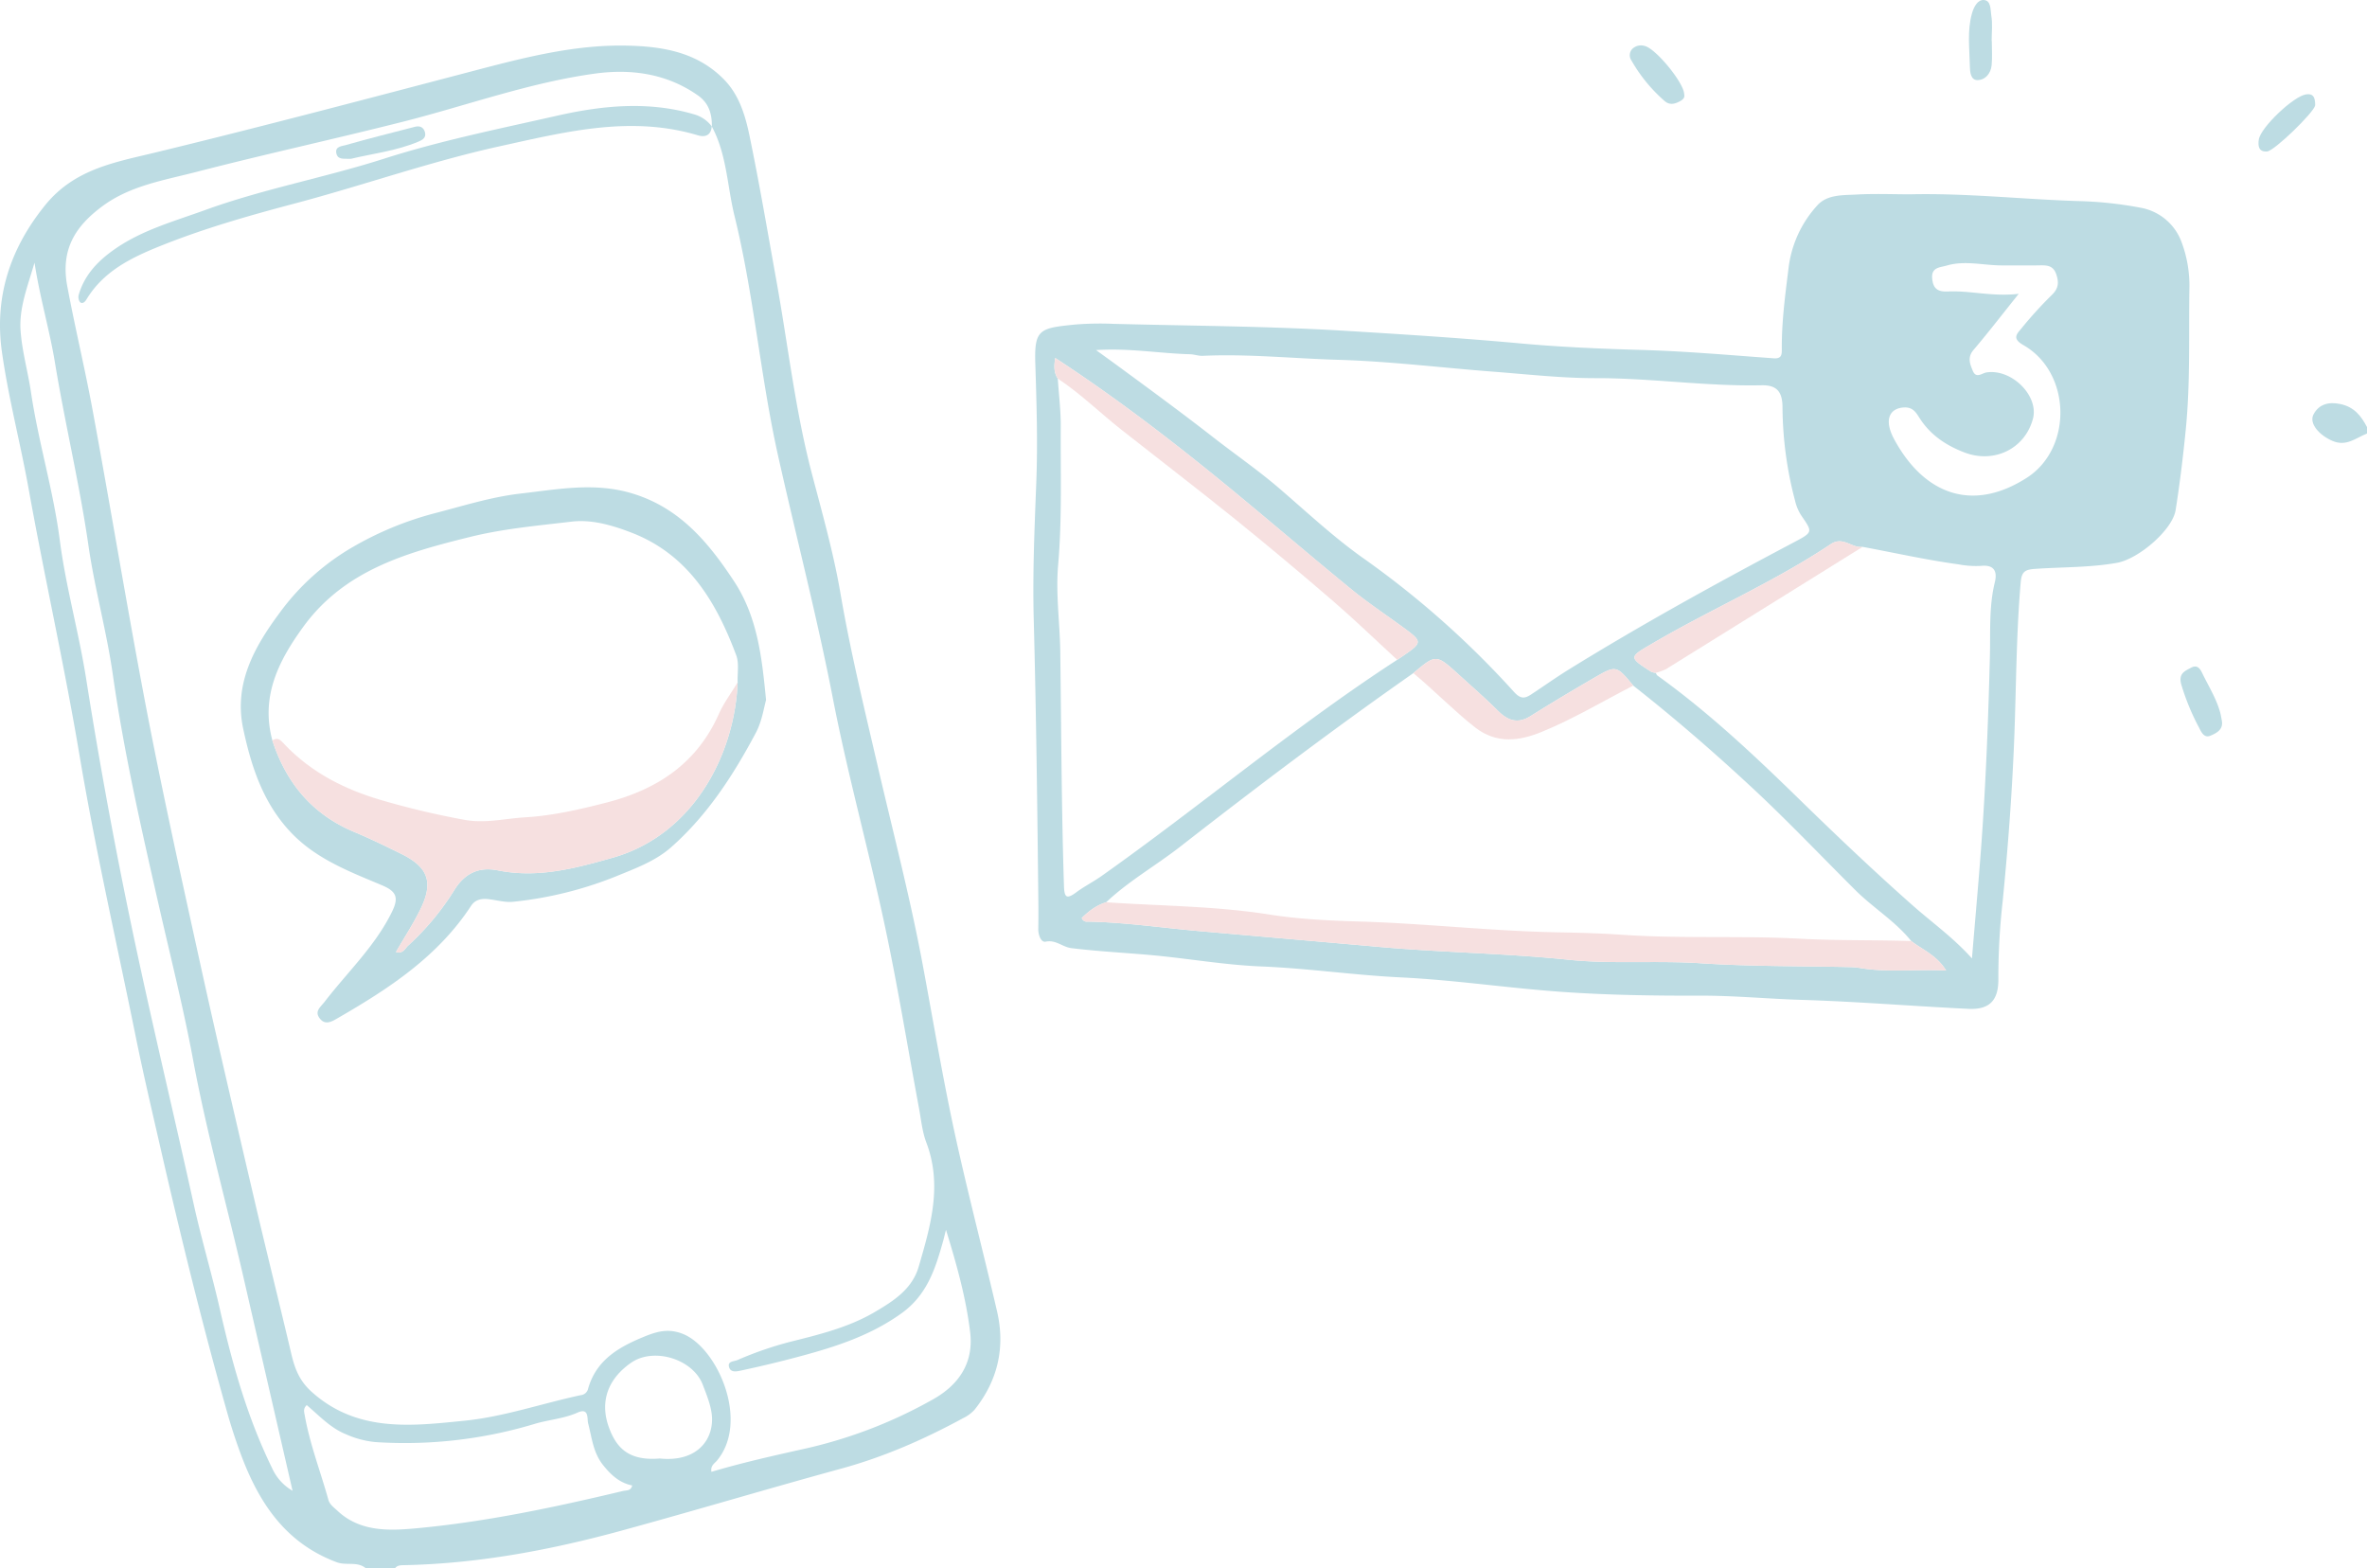
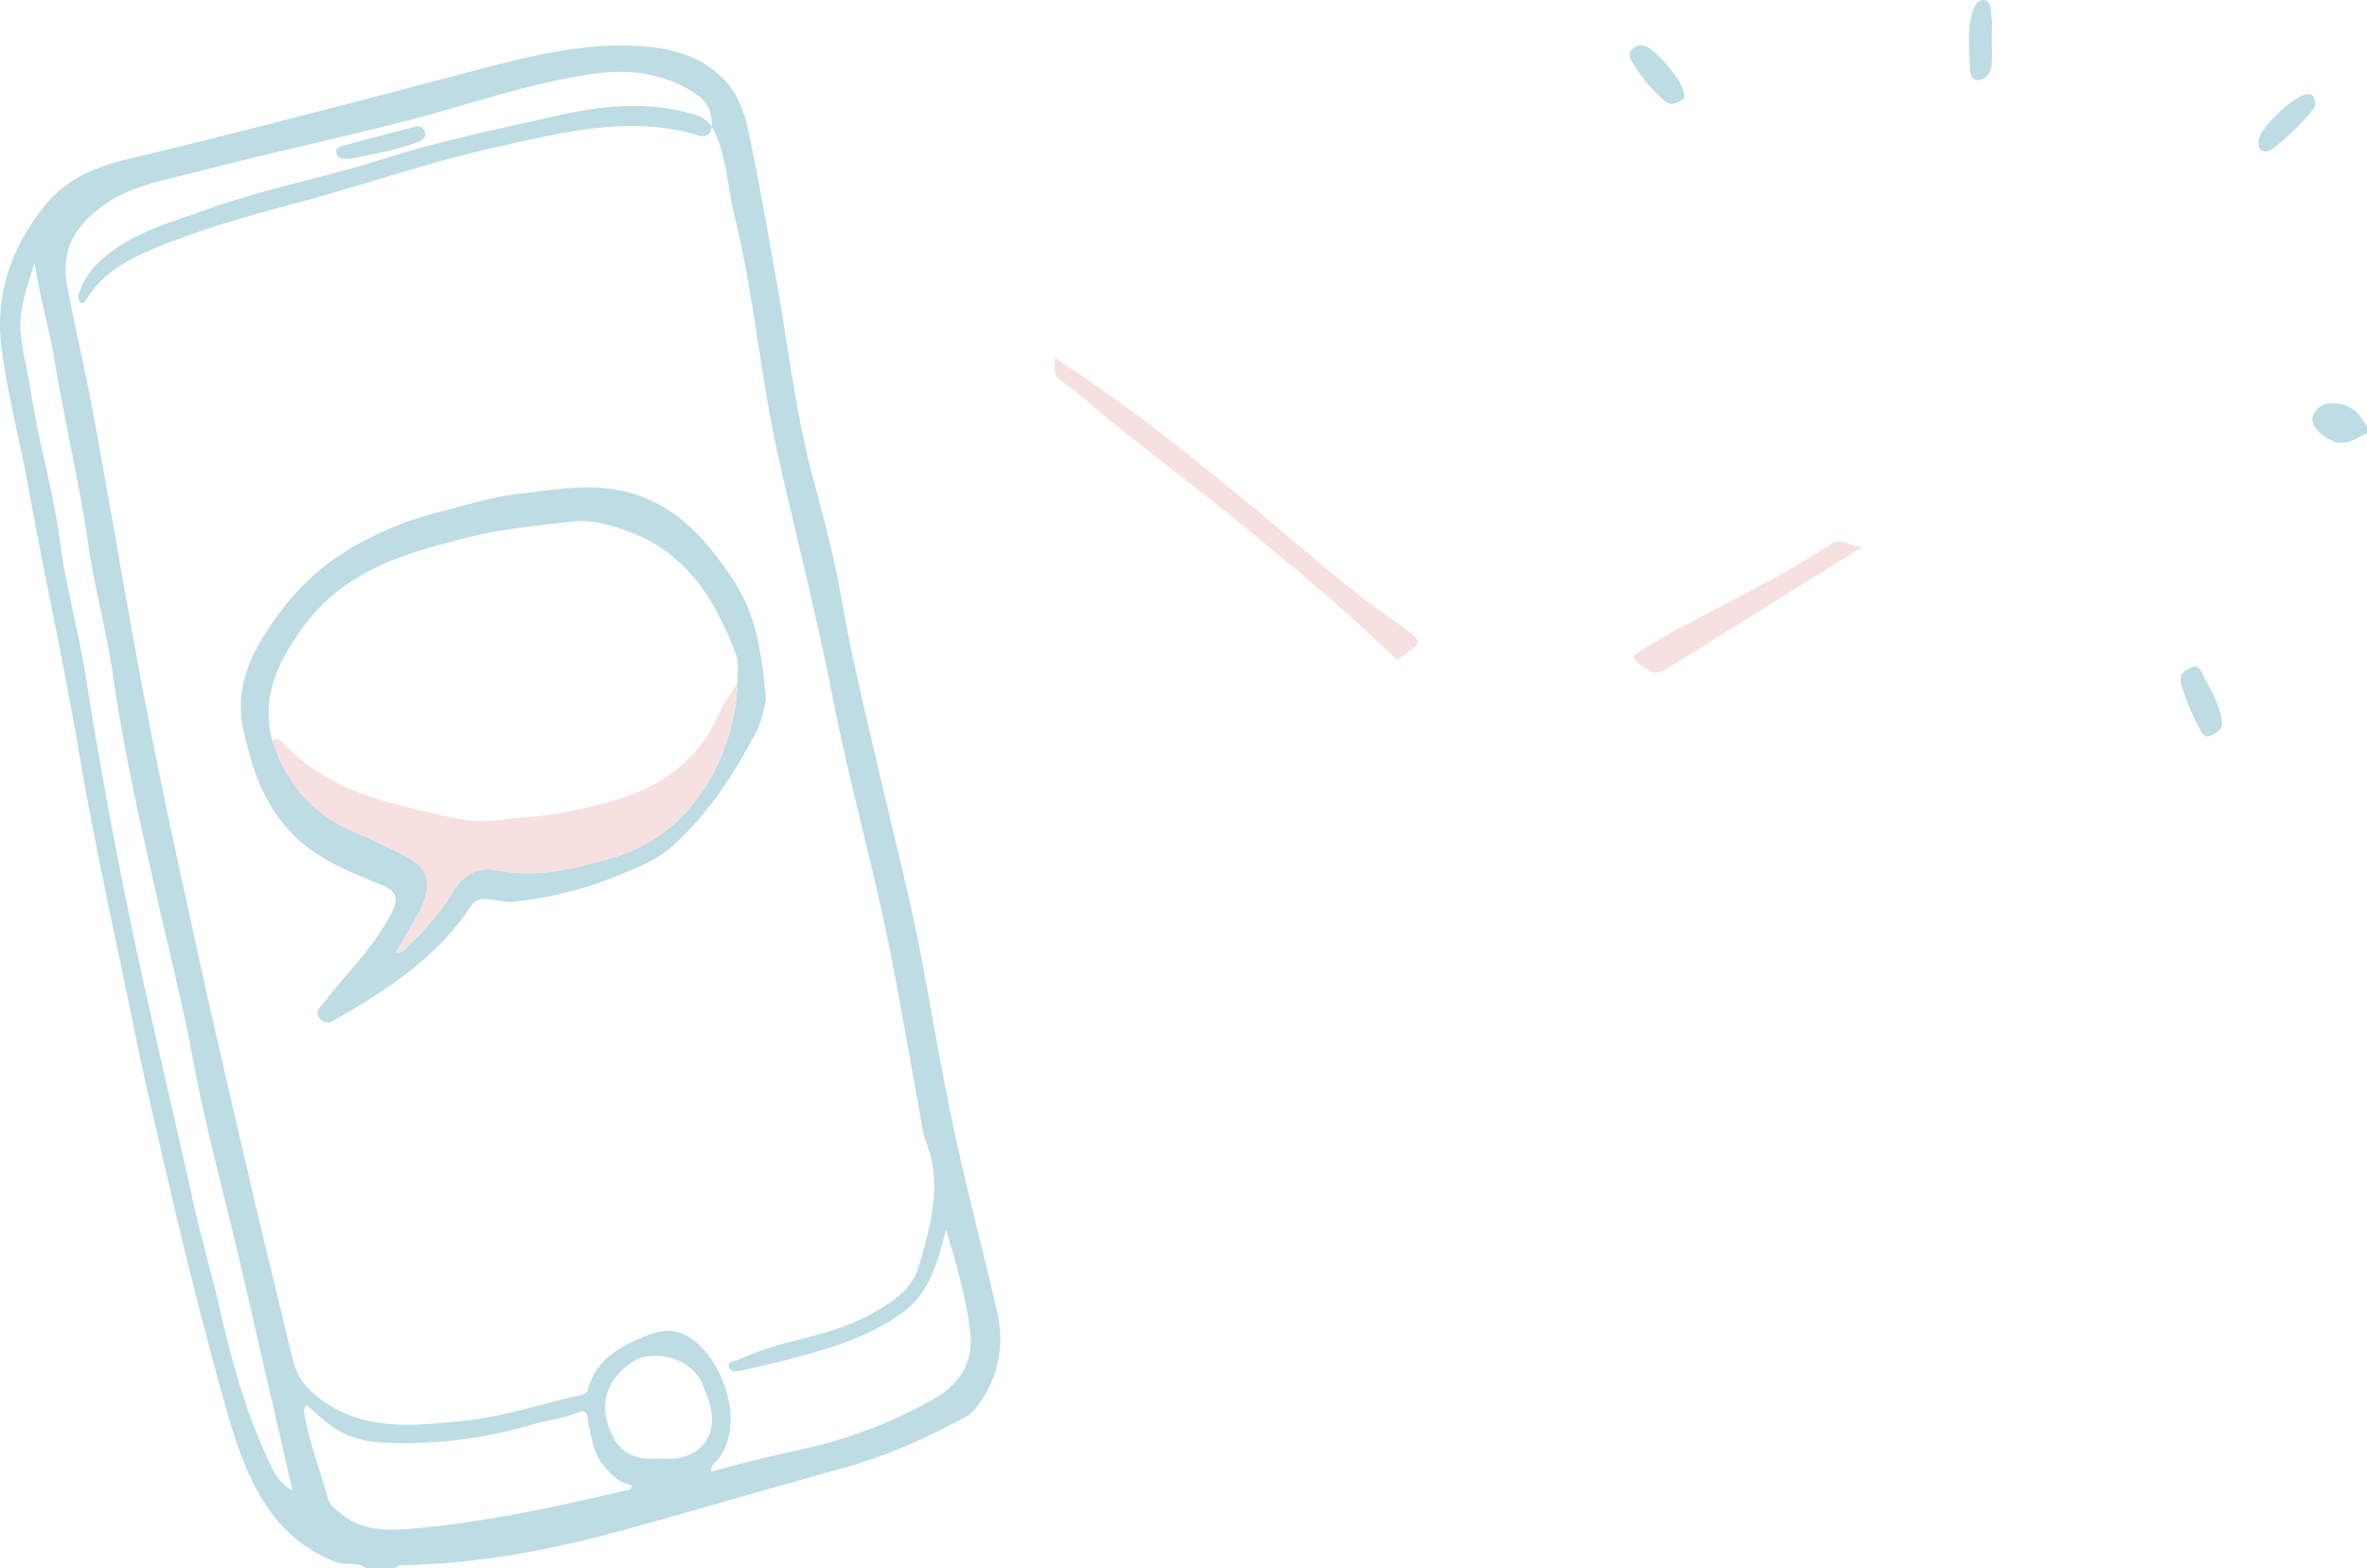
<svg xmlns="http://www.w3.org/2000/svg" viewBox="0 0 1001.506 663.539">
  <g fill="#bddce3">
    <path d="m154.807 663.539c-3.6-3.083-8.194-1.037-12.349-2.588-22.057-8.233-33.225-25.7-40.836-46.412-2.035-5.538-3.861-11.168-5.467-16.845-10.479-37.061-19.664-74.469-28.246-111.994-3.581-15.654-7.277-31.324-10.473-47.082-8.052-39.7-17.093-79.234-23.807-119.159-6.345-37.736-14.747-75.035-21.519-112.659-3.49-19.389-8.56-38.508-11.3-57.95-3.24-22.989 3.327-43.567 18.342-62.092 12.431-15.335 29.657-18.127 46.692-22.258 44.934-10.908 89.622-22.737 134.343-34.473 21.054-5.527 42.569-11.172 64.849-10.727 15.316.3 29.876 2.723 41.237 14.258 6.484 6.583 9.068 15.272 10.849 23.85 4.228 20.361 7.695 40.881 11.388 61.351 4.9 27.151 7.935 54.632 14.949 81.41 4.419 16.871 9.22 33.728 12.156 50.881 4.167 24.344 10.01 48.32 15.573 72.3 6.549 28.233 13.911 56.339 19.226 84.8 4.482 24 8.5 48.153 13.695 71.977 5.452 24.981 11.983 49.768 17.761 74.706 3.548 15.311.29 29.289-9.519 41.6a15.791 15.791 0 0 1 -4.886 3.586c-16.4 8.919-33.368 16.362-51.47 21.316-31.024 8.49-61.844 17.726-92.87 26.212-30.21 8.262-60.878 14.028-92.33 14.655-1.379.027-2.751.07-3.677 1.34zm146.344-610.078.036.05c.12-5.276-1.282-9.883-5.815-13.087-13.167-9.307-28.324-11.373-43.5-9.3-27.882 3.8-54.44 13.572-81.648 20.448-28.966 7.32-58.156 13.678-87.075 21.151-13.771 3.559-28.11 5.8-39.942 14.608-11.267 8.386-17.655 18.161-14.745 33.742 3.28 17.563 7.492 34.936 10.737 52.512 7.432 40.244 14.1 80.625 21.7 120.83 7.049 37.319 15.279 74.422 23.427 111.524 7.477 34.049 15.454 67.989 23.37 101.939 5.036 21.6 10.441 43.113 15.507 64.705 1.464 6.241 3.345 11.489 8.615 16.236 19.326 17.41 42.49 14.509 64.866 12.251 16.525-1.668 32.639-7.281 49.009-10.794a3.525 3.525 0 0 0 3.151-2.789c3.365-11.74 12.321-17.21 22.83-21.6 5.9-2.467 10.939-4.113 17.44-1.457 14.431 5.9 28.136 36.826 14.245 53.526-.983 1.182-2.837 2.127-2.342 4.757 13.534-4.023 26.973-6.99 40.415-9.993a198.48 198.48 0 0 0 53.176-20.584c10.967-6.1 17.453-15.426 15.879-28.473-1.747-14.483-5.658-28.528-10.233-43.349-.574 2.274-.872 3.581-1.234 4.869-3.27 11.638-6.752 22.7-17.595 30.47-13.885 9.955-29.555 14.679-45.6 18.9q-11.161 2.937-22.46 5.337c-1.584.34-4.086.884-4.825-1.29-.938-2.754 1.95-2.538 3.385-3.146a151.5 151.5 0 0 1 22.459-7.768c12.329-3.077 24.778-6.115 35.837-12.641 7.815-4.611 15.709-9.6 18.488-19.125 5.029-17.236 10.093-34.446 3.236-52.527-1.743-4.6-2.208-9.7-3.12-14.594-4.764-25.579-8.943-51.282-14.354-76.723-6.875-32.32-15.778-64.189-22.081-96.655-6.685-34.435-15.534-68.4-23.177-102.619-7.508-33.621-10.207-68.023-18.431-101.442-3.113-12.66-3.241-26.078-9.631-37.899zm-177.362 577.271c-7.112-30.919-13.918-60.433-20.688-89.956-7.083-30.882-15.643-61.4-21.448-92.606-4.055-21.8-9.5-43.333-14.426-64.962-7.383-32.425-14.773-64.823-19.49-97.8-2.623-18.337-7.672-36.326-10.32-54.66-3.755-26-9.919-51.519-14.179-77.413-2.258-13.723-6.312-27.158-8.63-42.217-2.955 10.21-6.592 19.179-5.9 28.782.631 8.772 3.109 17.337 4.408 26.082 3.119 21.018 9.445 41.418 12.184 62.578 2.556 19.723 8.045 38.921 11.158 58.644q9.777 61.948 23.182 123.308c7.171 32.941 15.016 65.751 22.261 98.69 3.307 15.039 7.757 29.824 11.163 44.843 5.23 23.061 11.6 45.7 22.033 67.031a21.033 21.033 0 0 0 8.692 9.656zm6-36.254c-1.594 1.467-1.1 2.918-.886 4.136 2.163 12.323 6.723 23.987 10.057 35.99.543 1.955 2.328 3.173 3.847 4.6 9.517 8.94 21.875 8.437 32.832 7.443 29.709-2.7 58.954-8.92 88-15.844 1.455-.347 3.292.091 3.851-2.325-5.352-1.082-9.024-4.484-12.348-8.66-4.182-5.253-4.72-11.568-6.3-17.662-.477-1.841.486-6.716-4.411-4.531-5.874 2.621-12.284 3.017-18.355 4.846a190.2 190.2 0 0 1 -67.231 7.651 39.934 39.934 0 0 1 -12.411-3.283c-6.676-2.698-11.397-7.934-16.649-12.361zm149.4 22.593c16.542 1.71 23.538-9.019 21.845-19.553-.638-3.973-2.221-7.831-3.669-11.629-4.18-10.949-20.775-15.989-30.365-9.314-9.625 6.7-13.331 16.234-9.421 27.154 3.235 9.039 8.6 14.426 21.603 13.342z" />
    <path d="m1001.506 183.424c-4.7 1.811-8.715 5.678-14.653 3.1-5.448-2.363-10.031-7.314-7.971-11.215 2.2-4.171 6.25-5.478 11.448-4.345 5.831 1.27 8.71 5.044 11.176 9.722z" />
-     <path d="m808.153 82.211c23.644-.555 47.163 2.078 70.757 2.845a163.269 163.269 0 0 1 26.943 2.852 22.725 22.725 0 0 1 17.1 14.276 52.3 52.3 0 0 1 3.418 19.307c-.333 20.013.44 40.058-1.528 60.017-1.132 11.477-2.511 22.946-4.318 34.333-1.319 8.318-15.621 20.666-24.881 22.3-11.422 2.014-23.023 1.738-34.536 2.538-4.166.29-5.722 1.037-6.123 5.669-2 23.114-1.878 46.291-2.872 69.424-.941 21.9-2.61 43.822-4.774 65.692a290.781 290.781 0 0 0 -1.811 32.62c.127 9.124-3.7 13.174-12.639 12.746-23.549-1.129-47.066-3.086-70.623-3.8-14.309-.431-28.552-1.826-42.907-1.784-19.5.057-39.1-.229-58.5-1.6-22.741-1.6-45.428-5.03-68.217-6.128-19.718-.951-39.232-3.832-58.964-4.627-16-.644-31.887-3.547-47.87-4.916-10.828-.928-21.673-1.511-32.481-2.826-3.793-.462-6.579-3.663-10.925-2.741-1.915.406-3.13-2.818-3.091-5.328q.087-5.469.036-10.939c-.43-40.069-.911-80.154-1.963-120.191-.51-19.364.341-38.612 1.082-57.823.649-16.851.123-33.549-.416-50.332-.468-14.575 1.826-14.976 17-16.5a130.43 130.43 0 0 1 16.112-.279c32.72.855 65.489.966 98.142 2.952 24.639 1.5 49.311 3.064 73.9 5.316 17.206 1.576 34.4 2.287 51.653 2.783 18.566.535 37.1 2.191 55.641 3.531 3.128.227 3.429-1.35 3.406-3.612-.117-11.547 1.414-22.966 2.828-34.379a47.653 47.653 0 0 1 12.291-26.818c4.219-4.581 10.8-4.162 16.564-4.485 7.506-.418 15.045-.104 22.566-.093zm-20.045 149.161c-4.559.662-8.258-4.649-13.495-1.152-24 16.026-50.587 27.453-75.434 42.011-9.91 5.806-10.221 5.741-.585 11.959a6.324 6.324 0 0 0 1.966.482c.234.387.377.9.714 1.143 21.443 15.4 40.638 33.435 59.456 51.789 15.949 15.555 32.06 30.9 48.751 45.644 8.039 7.1 16.831 13.3 24.879 22.241 1.554-18.918 3.154-36.037 4.324-53.186 1.7-24.907 2.639-49.841 3.27-74.81.261-10.283-.444-20.879 2.085-31.155 1.1-4.456-.174-7.526-5.879-6.92a39.578 39.578 0 0 1 -9.445-.641c-13.656-1.865-27.08-4.9-40.607-7.405zm-340.541-71.187c.443 6.776 1.293 13.555 1.252 20.328-.117 19.536.587 39.066-1.113 58.61-1.06 12.186.75 24.508.91 36.738.433 32.975.5 65.953 1.564 98.922.154 4.771.987 5.872 5.128 2.795 3.451-2.563 7.344-4.522 10.857-7.009 42.13-29.834 81.65-63.237 125-91.4.751-.5 1.507-1 2.252-1.509 8.578-5.881 8.578-6.161.064-12.379-7.3-5.329-14.846-10.347-21.833-16.055-16.994-13.885-33.633-28.2-50.585-42.141-23.89-19.645-48.375-38.51-74.591-55.64-.492 3.219-.672 6.08 1.095 8.74zm243.475 129.883c-7.151-8.6-7.209-8.7-16.6-3.252-9.014 5.234-17.973 10.575-26.8 16.119-5.493 3.451-9.642 1.969-13.886-2.254-5.29-5.264-10.929-10.179-16.458-15.2-9.675-8.784-9.688-8.769-19.294-.692-33.568 23.5-66.268 48.18-98.577 73.366-10.332 8.055-21.822 14.546-31.4 23.581-4.156 1.244-7.39 3.808-10.3 6.62a2.174 2.174 0 0 0 2.438 1.567c15.635.263 31.087 2.576 46.624 3.956 25.662 2.279 51.331 4.478 76.993 6.765 26.573 2.368 53.3 2.658 79.909 5.412 18.451 1.909 37.182.247 55.817 1.477 21.279 1.405 42.667 1.15 64.007 1.643a30.414 30.414 0 0 1 4.047.464c11.655 1.847 23.309.357 35.874.959-4.077-6.529-10.016-8.769-14.76-12.449-6.745-8.4-16.046-13.988-23.6-21.5-14.485-14.4-28.554-29.251-43.5-43.16-16.252-15.123-33.05-29.69-50.534-43.422zm-227.291-141.953c3.769 2.733 6.435 4.647 9.081 6.587 13.7 10.048 27.4 20.092 40.811 30.548 9.091 7.088 18.614 13.641 27.4 21.178 11.872 10.182 23.343 20.99 36.092 29.958a386.178 386.178 0 0 1 63.45 56.35c2.841 3.12 4.614 2.816 7.316 1.042 5.312-3.488 10.487-7.194 15.889-10.533 30.929-19.116 62.768-36.628 94.895-53.625 8.451-4.472 8.388-4.376 3.482-11.475a19.561 19.561 0 0 1 -2.631-6.218 158.214 158.214 0 0 1 -5.342-39.568c.022-7.192-2.957-9.477-8.9-9.354-23.427.488-46.659-3.053-70.086-3.016-14.468.023-28.949-1.635-43.408-2.739-21.89-1.67-43.742-4.387-65.657-5.021-19.081-.552-38.137-2.566-57.264-1.684-1.779.082-3.581-.624-5.38-.671-12.783-.33-25.499-2.666-39.748-1.759zm390.4-23.808c-7.184 8.969-12.984 16.511-19.137 23.752-2.669 3.141-1.513 5.933-.291 8.845 1.432 3.415 3.823.969 5.8.667 10.674-1.633 22.248 9.926 19.631 19.641-3.441 12.769-16.527 19-28.979 14.219-7.891-3.032-14.422-7.4-19.033-14.634-1.359-2.131-2.7-4.5-6.252-4.415-6.061.151-9.091 4.821-4.478 13.384 12.339 22.9 32.619 31.387 56.054 16.443 19.686-12.553 18.885-44.641-1.338-56.191-4.8-2.742-2.93-4.592-.893-7a169.37 169.37 0 0 1 12.791-14.1c3.018-2.839 3.2-5.415 1.965-8.963-1.283-3.7-3.99-3.742-7.082-3.685-5.236.1-10.475 0-15.712.025-7.85.039-15.721-2.236-23.542.068-2.831.835-6.586.662-6.12 5.517.411 4.277 2.386 5.644 6.635 5.442 9.486-.451 18.816 2.3 29.979.985z" />
    <path d="m940.062 304.759c.8 3.943-2.258 5.429-4.8 6.5-2.726 1.151-3.9-1.611-4.887-3.543a98.289 98.289 0 0 1 -7.45-18.109c-1.334-4.749 1.649-5.753 4.129-7.1 3.243-1.754 4.271 1.389 5.345 3.526 2.534 5.044 5.477 9.913 6.989 15.419.3 1.086.454 2.206.674 3.307z" />
    <path d="m712.586 39.77c.4 1.671-.6 2.435-1.9 3.127-2.145 1.148-4.275 1.622-6.3-.1a66.085 66.085 0 0 1 -14.1-17.2 3.886 3.886 0 0 1 .457-5.005 5.261 5.261 0 0 1 5.074-1.163c4.656.949 16.619 15.539 16.769 20.341z" />
    <path d="m842.757 17.393c0 3.4.256 6.821-.071 10.188-.338 3.48-2.665 6.288-6.01 6.306-2.969.015-3.158-3.736-3.2-5.866-.136-7.419-1.184-14.894.87-22.272.8-2.874 2.426-5.837 4.939-5.747 3.261.117 2.855 4.186 3.256 6.545.6 3.522.155 7.222.155 10.846z" />
    <path d="m979.575 44.621c0-.912.067-.448-.01-.009-.522 2.961-17.255 19.244-20.325 19.472-3.59.267-3.91-2.275-3.531-4.974.724-5.161 14.733-18.453 20.054-19.183 2.63-.361 3.869.71 3.812 4.694z" />
  </g>
-   <path d="m468.027 381.737c23 1.573 46.083 1.567 68.974 5.173 12.469 1.964 25.211 2.591 37.855 2.959 28.081.816 56.015 4.056 84.132 4.581 8.992.168 18.107.406 27.139 1.03 25.185 1.74 50.453.312 75.593 1.679 15.681.853 31.31.472 46.953.993 4.744 3.679 10.683 5.919 14.76 12.448-12.565-.6-24.219.888-35.874-.959a30.414 30.414 0 0 0 -4.047-.464c-21.34-.493-42.728-.238-64.007-1.643-18.635-1.23-37.366.432-55.817-1.477-26.611-2.754-53.336-3.044-79.909-5.412-25.662-2.287-51.331-4.486-76.993-6.765-15.537-1.38-30.989-3.693-46.624-3.956a2.174 2.174 0 0 1 -2.438-1.567c2.913-2.812 6.147-5.376 10.303-6.62z" fill="#f6e0e0" />
  <path d="m591.165 279.165c-8.985-8.268-17.766-16.77-27-24.747q-20.286-17.52-41.124-34.4c-16.018-12.924-32.367-25.436-48.531-38.18-9.048-7.134-17.287-15.276-26.942-21.657-1.762-2.659-1.586-5.52-1.094-8.743 26.216 17.13 50.7 36 74.591 55.64 16.952 13.938 33.591 28.256 50.585 42.141 6.987 5.708 14.537 10.726 21.833 16.055 8.514 6.218 8.514 6.5-.064 12.379-.747.514-1.503 1.009-2.254 1.512z" fill="#f6e0e0" />
-   <path d="m691.042 290.068c-12.916 6.65-25.472 14.181-38.873 19.64-8.973 3.655-18.84 5.3-28.14-2.036-9.108-7.191-17.142-15.5-26.023-22.884 9.606-8.075 9.619-8.09 19.294.694 5.529 5.02 11.168 9.935 16.458 15.2 4.244 4.223 8.393 5.705 13.886 2.254 8.825-5.544 17.784-10.885 26.8-16.119 9.389-5.454 9.447-5.354 16.598 3.251z" fill="#f6e0e0" />
  <path d="m788.108 231.372q-41.545 25.86-83.108 51.681a22.772 22.772 0 0 1 -4.435 1.619 6.324 6.324 0 0 1 -1.966-.482c-9.636-6.218-9.325-6.153.585-11.959 24.847-14.558 51.436-25.985 75.434-42.011 5.232-3.497 8.931 1.814 13.49 1.152z" fill="#f6e0e0" />
  <path d="m324.124 296.143c-1.057 4.018-1.828 9.218-4.31 13.888-9.536 17.942-20.511 34.891-35.872 48.447-6.7 5.909-15.234 8.968-23.409 12.338a160.112 160.112 0 0 1 -43.3 10.7c-3.491.394-7.147-.737-10.732-1.109-2.872-.3-5.471.225-7.192 2.853-13.977 21.357-34.566 34.889-56.077 47.306-2.5 1.441-5.5 3.5-7.941.314-2.337-3.05.255-4.694 2.2-7.221 9.651-12.523 21.367-23.494 28.424-38.019 2.828-5.819 1.892-8.485-4.271-11.084-13.726-5.787-27.831-11.075-38.519-22.328-11.774-12.395-16.8-27.834-20.229-43.933-4.066-19.079 4.782-34.676 15.4-48.98a100.56 100.56 0 0 1 31.213-28.015 139.432 139.432 0 0 1 33.782-13.986c12.277-3.147 24.378-7.06 37.01-8.5 15.623-1.78 31.14-4.841 46.974-.116 20.176 6.02 32.362 20.61 43.3 37.206 9.894 15.026 11.792 32.057 13.549 50.239zm-208.878 17.133c5.854 18.049 16.951 31.336 34.738 38.755 6.7 2.8 13.24 6 19.761 9.208 11.442 5.624 13.767 12 8.14 23.462-3.03 6.174-6.82 11.975-10.353 18.093 2.964.888 3.82-1.507 5.166-2.739a111.152 111.152 0 0 0 19.532-23.49c4.461-7.207 10.526-9.912 18.354-8.335 16.886 3.4 32.6-.774 48.718-5.362 34.21-9.739 51.587-43.834 52.8-74.146-.148-3.856.684-8.078-.6-11.508-8.474-22.632-20.408-42.681-44.415-51.9-7.971-3.062-16.679-5.632-25.174-4.626-14.331 1.7-28.762 2.965-42.882 6.449-26.918 6.642-53.249 13.987-70.777 38.15-10.486 14.446-18.02 29.454-13.008 47.989z" fill="#bddce3" />
  <path d="m301.151 53.461c-.283 3.734-2.733 4.724-5.752 3.818-28.492-8.551-55.974-1.538-83.741 4.558-29.5 6.476-57.92 16.569-87.009 24.277-19.329 5.121-38.419 10.55-56.949 18.012-12.284 4.947-23.983 10.673-31.167 22.64-.61 1.016-1.7 1.976-2.7 1.033a3.711 3.711 0 0 1 -.509-3.135c2.562-8.746 8.578-14.74 15.892-19.714 11.456-7.791 24.718-11.41 37.484-16.05 24.735-8.987 50.723-13.744 75.753-21.745 24.006-7.674 48.684-12.638 73.181-18.184 19.02-4.307 38.539-6.318 57.925-.633a14.049 14.049 0 0 1 7.625 5.172z" fill="#bddce3" />
  <path d="m148.429 67.205c-2.921-.148-5.385.493-6.076-2.176-.794-3.063 2.239-3.169 3.8-3.611 9.768-2.764 19.613-5.253 29.446-7.782 2.037-.524 3.627.17 4.212 2.323.644 2.376-1.221 3.314-2.813 3.982-9.445 3.967-19.606 5.085-28.569 7.264z" fill="#bddce3" />
  <path d="m115.246 313.276c2.226-1.433 3.3-.31 4.952 1.439 11.189 11.857 25.163 19.068 40.64 23.659a346.428 346.428 0 0 0 35.619 8.472c8.839 1.634 17.2-.547 25.683-1.044 11.653-.684 23.208-3.337 34.63-6.286 21.4-5.523 38.084-16.575 47.37-37.4 2.1-4.711 5.277-8.943 7.959-13.4-1.21 30.312-18.587 64.407-52.8 74.146-16.117 4.588-31.832 8.765-48.718 5.362-7.828-1.577-13.893 1.128-18.354 8.335a111.152 111.152 0 0 1 -19.532 23.49c-1.346 1.232-2.2 3.627-5.166 2.739 3.533-6.118 7.323-11.919 10.353-18.093 5.627-11.466 3.3-17.838-8.14-23.462-6.521-3.2-13.059-6.413-19.761-9.208-17.781-7.413-28.881-20.7-34.735-38.749z" fill="#f6e0e0" />
</svg>